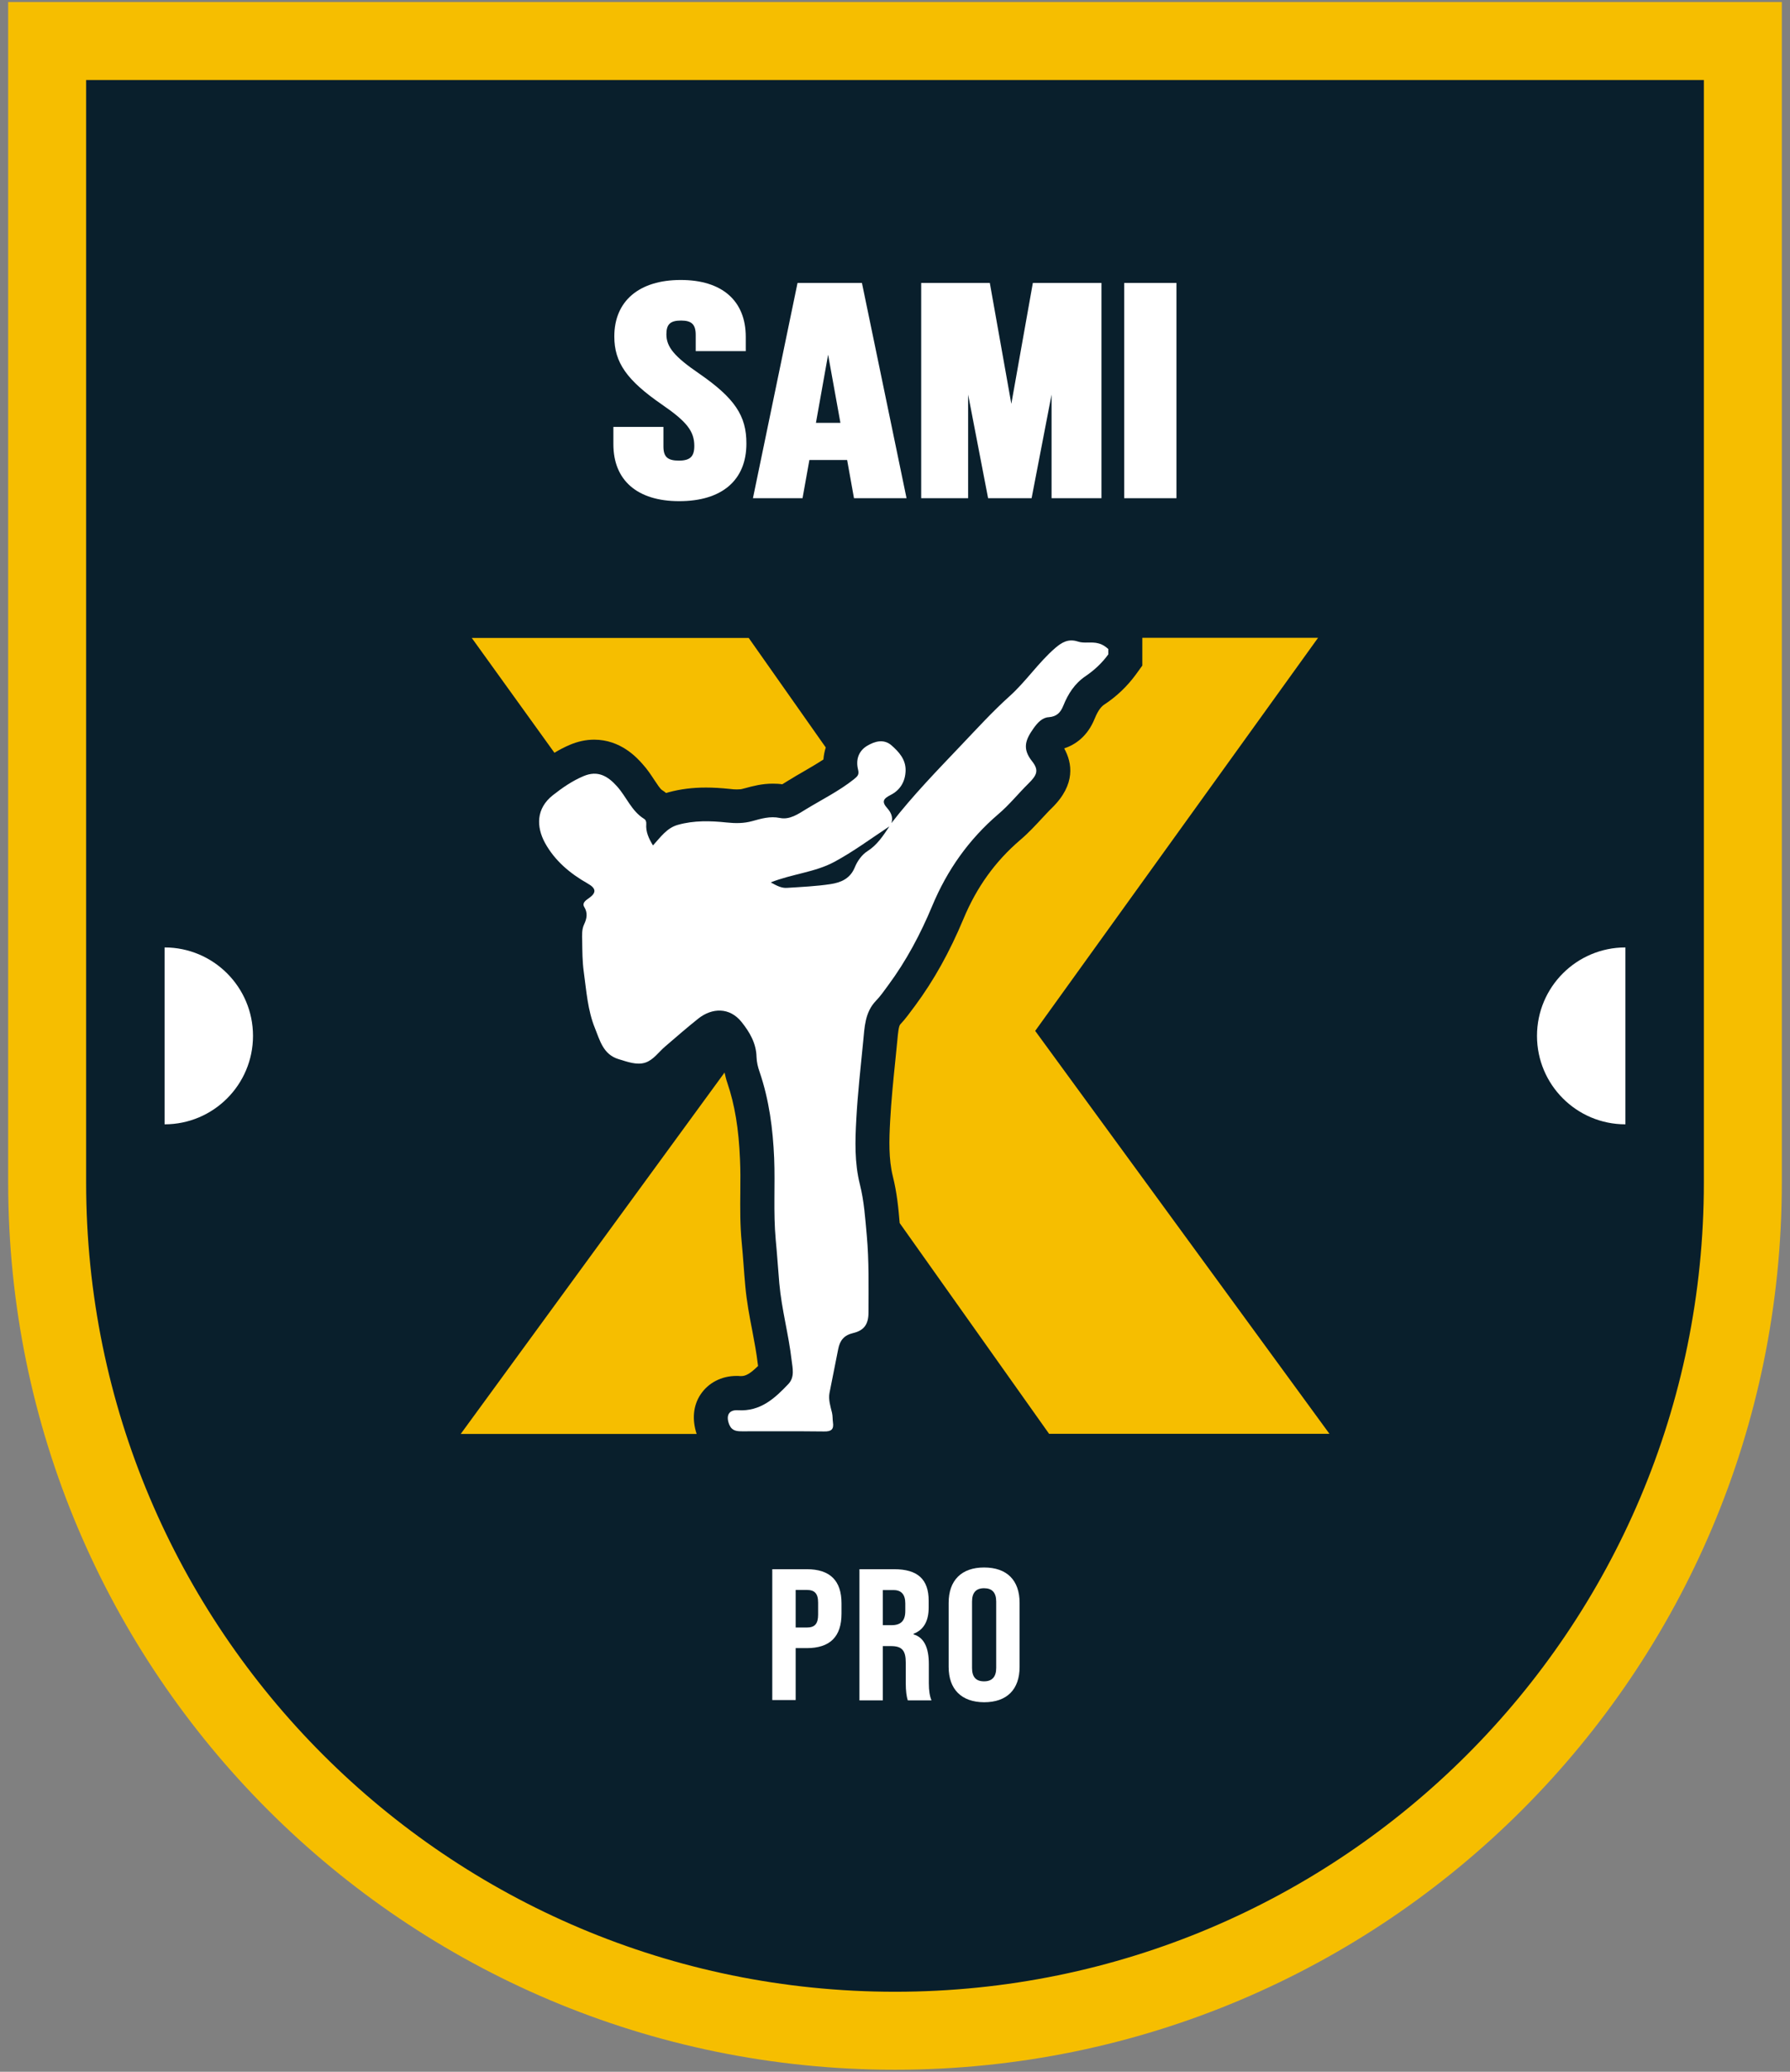
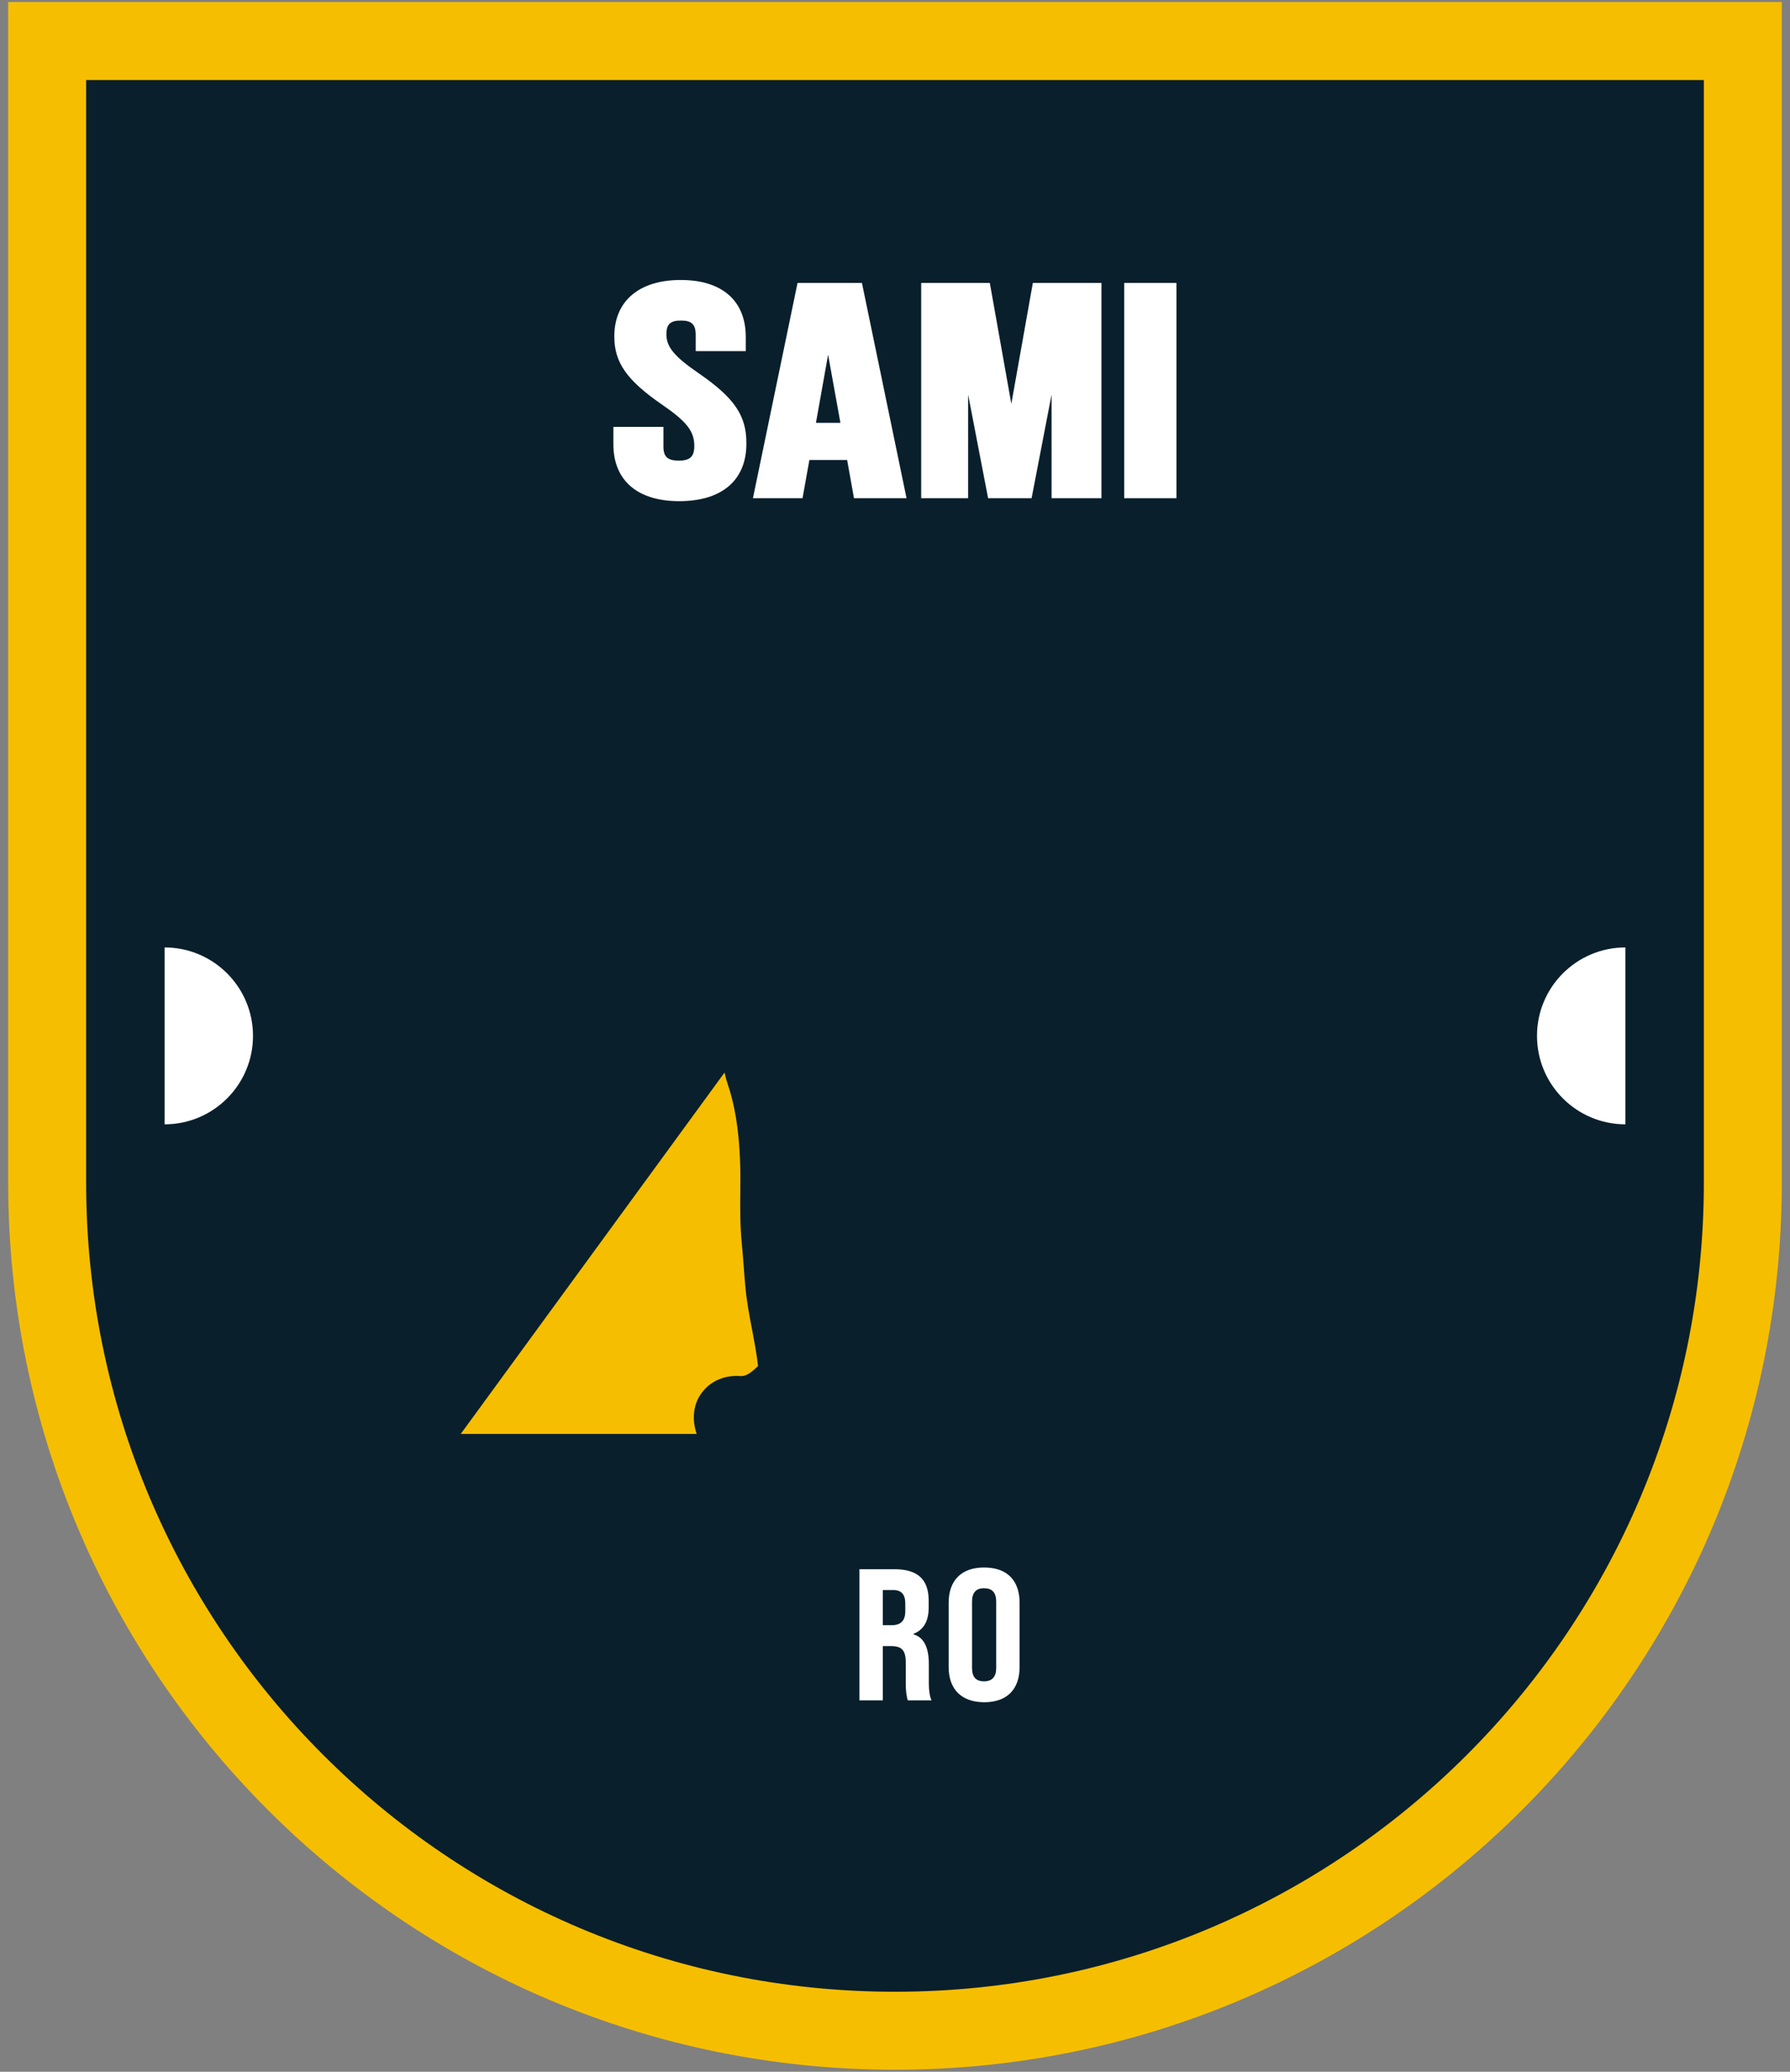
<svg xmlns="http://www.w3.org/2000/svg" width="191" height="221" viewBox="0 0 191 221" fill="none">
  <rect x="0" y="0" width="191" height="221" fill="#808080" stroke="none" />
  <path d="M185.967 4.375H5.032C5.032 4.375 5.032 7.803 5.032 11.996V126.158C5.032 176.125 45.532 216.625 95.5 216.625C145.468 216.625 185.967 176.125 185.967 126.158V4.375Z" fill="#091F2C" />
  <path fill-rule="evenodd" clip-rule="evenodd" d="M0.873 0.215H190.127V126.158C190.127 178.423 147.765 220.785 95.5 220.785C43.235 220.785 0.873 178.423 0.873 126.158V4.375V0.215ZM9.192 8.535V126.158C9.192 173.828 47.83 212.465 95.5 212.465C143.17 212.465 181.808 173.828 181.808 126.158V8.535H9.192Z" fill="#F6BE00" />
-   <path d="M110.459 109.968L140.642 68.037H121.89V70.999L121.191 71.964C120.276 73.212 119.161 74.276 117.88 75.125C117.564 75.325 117.214 75.674 116.815 76.639C116.033 78.586 114.702 79.451 113.554 79.834C114.402 81.365 114.818 83.661 112.256 86.174C111.873 86.54 111.524 86.939 111.157 87.322C110.459 88.07 109.743 88.853 108.861 89.601C106.199 91.881 104.219 94.626 102.805 98.021C101.324 101.565 99.643 104.577 97.663 107.255L97.463 107.522C97.064 108.054 96.631 108.67 96.066 109.269C95.883 109.452 95.816 110.284 95.75 110.966L95.55 112.979C95.317 115.242 95.101 117.389 94.984 119.552C94.868 121.632 94.818 123.662 95.267 125.475C95.7 127.189 95.866 128.853 95.999 130.467L111.94 152.947H141.857L110.459 109.968Z" fill="#F6BE00" />
-   <path d="M60.807 79.451C61.672 79.085 62.538 78.902 63.403 78.902C66.232 78.902 67.962 80.832 68.528 81.465C69.077 82.064 69.476 82.679 69.826 83.212C70.109 83.628 70.441 84.16 70.641 84.277C70.791 84.377 70.941 84.476 71.074 84.593C71.173 84.56 71.257 84.543 71.356 84.51C72.588 84.177 73.886 84.01 75.333 84.01C76.115 84.01 76.947 84.06 77.912 84.16C78.162 84.194 78.395 84.21 78.628 84.21C78.894 84.21 79.11 84.194 79.31 84.127L79.51 84.077C80.308 83.861 81.29 83.594 82.455 83.594C82.804 83.594 83.137 83.611 83.47 83.661C83.603 83.578 83.769 83.478 83.902 83.395L84.119 83.262C84.684 82.912 85.25 82.579 85.833 82.247C86.548 81.831 87.23 81.431 87.863 81.015C87.896 80.583 87.979 80.15 88.112 79.734L79.892 68.053H50.341L59.16 80.3C59.709 79.967 60.258 79.684 60.807 79.451Z" fill="#F6BE00" />
  <path d="M74.751 148.754C75.583 147.506 76.981 146.774 78.594 146.774C78.711 146.774 78.844 146.774 78.961 146.79H79.094C79.593 146.79 80.075 146.507 80.891 145.709L80.857 145.492C80.724 144.344 80.508 143.196 80.275 141.965C79.976 140.434 79.676 138.853 79.526 137.189C79.46 136.424 79.393 135.675 79.343 134.927C79.277 134.128 79.227 133.346 79.144 132.547C78.961 130.667 78.977 128.853 78.994 127.089C79.01 125.908 79.01 124.777 78.961 123.678C78.828 120.4 78.395 117.821 77.613 115.525C77.48 115.142 77.397 114.776 77.313 114.41L49.16 152.963H74.335C73.836 151.449 73.952 149.952 74.751 148.754Z" fill="#F6BE00" />
-   <path d="M117.231 68.636C116.482 68.419 115.7 68.669 115.018 68.436C114.003 68.103 113.304 68.519 112.605 69.118C110.808 70.666 109.494 72.679 107.713 74.277C105.899 75.907 104.236 77.737 102.538 79.518C99.993 82.197 97.413 84.843 95.117 87.804C95.334 87.155 95.034 86.623 94.685 86.224C94.036 85.508 94.269 85.192 95.017 84.809C96.049 84.293 96.598 83.378 96.631 82.213C96.665 81.015 95.916 80.2 95.117 79.501C94.302 78.802 93.353 79.069 92.538 79.551C91.59 80.117 91.307 81.065 91.556 82.08C91.706 82.663 91.49 82.812 91.091 83.145C89.51 84.393 87.73 85.275 86.032 86.307C85.184 86.823 84.269 87.472 83.22 87.255C82.172 87.039 81.24 87.322 80.275 87.588C79.377 87.838 78.495 87.838 77.546 87.738C75.816 87.555 74.052 87.505 72.338 87.987C71.14 88.32 70.475 89.318 69.676 90.184C69.227 89.451 68.894 88.736 68.96 87.904C68.977 87.654 68.91 87.455 68.711 87.338C67.38 86.506 66.847 85.009 65.849 83.894C64.884 82.812 63.802 82.13 62.255 82.796C61.073 83.295 60.008 84.027 58.993 84.826C57.18 86.257 57.23 88.204 58.145 89.901C59.193 91.814 60.824 93.179 62.704 94.244C63.619 94.759 63.669 95.225 62.837 95.808C62.504 96.041 62.088 96.323 62.338 96.74C62.737 97.405 62.621 97.971 62.321 98.62C62.072 99.152 62.105 99.768 62.122 100.367C62.138 101.465 62.138 102.547 62.288 103.645C62.571 105.691 62.704 107.771 63.486 109.685C64.002 110.949 64.351 112.48 65.999 112.979C66.897 113.246 67.945 113.662 68.877 113.345C69.742 113.046 70.291 112.214 70.957 111.648C72.138 110.633 73.32 109.602 74.534 108.637C75.982 107.505 77.846 107.422 79.127 109.019C79.992 110.101 80.691 111.282 80.724 112.746C80.741 113.296 80.874 113.845 81.057 114.36C82.072 117.339 82.472 120.417 82.605 123.529C82.721 126.424 82.505 129.319 82.771 132.231C82.921 133.778 83.021 135.326 83.154 136.89C83.403 139.669 84.152 142.348 84.468 145.093C84.568 145.925 84.818 146.89 84.135 147.622C82.671 149.17 81.14 150.584 78.744 150.434C77.729 150.368 77.43 151.05 77.829 151.998C78.112 152.647 78.628 152.681 79.194 152.681C82.105 152.681 85.017 152.664 87.929 152.697C88.695 152.714 88.994 152.481 88.878 151.716C88.828 151.383 88.861 151.05 88.778 150.701C88.611 150.018 88.378 149.303 88.511 148.587C88.811 147.023 89.144 145.459 89.443 143.895C89.626 142.98 90.059 142.431 91.041 142.198C92.239 141.915 92.671 141.216 92.671 140.001C92.671 137.273 92.738 134.527 92.488 131.782C92.322 129.968 92.205 128.138 91.756 126.357C91.174 124.044 91.24 121.698 91.373 119.352C91.523 116.59 91.839 113.828 92.106 111.083C92.255 109.568 92.289 107.988 93.453 106.773C93.953 106.257 94.352 105.675 94.768 105.109C96.715 102.48 98.229 99.618 99.477 96.623C101.074 92.796 103.387 89.535 106.515 86.856C107.697 85.858 108.645 84.659 109.727 83.594C110.658 82.679 110.891 82.163 110.109 81.182C109.044 79.834 109.444 78.886 110.276 77.704C110.725 77.072 111.224 76.54 111.906 76.506C112.771 76.44 113.171 75.99 113.454 75.291C113.97 74.01 114.668 72.912 115.85 72.114C116.782 71.481 117.597 70.716 118.262 69.801C118.262 69.601 118.262 69.418 118.262 69.235C117.963 68.969 117.663 68.752 117.231 68.636ZM92.555 90.799C91.972 91.165 91.473 91.864 91.207 92.53C90.708 93.744 89.71 94.144 88.628 94.31C87.097 94.543 85.55 94.61 84.002 94.71C83.403 94.759 82.904 94.493 82.239 94.127C84.568 93.212 86.964 93.046 89.011 91.947C91.057 90.849 92.954 89.435 94.901 88.154C94.235 89.152 93.603 90.134 92.555 90.799Z" fill="white" />
  <path d="M74.601 39.85C71.956 38.036 71.107 37.021 71.107 35.657C71.107 34.592 71.523 34.193 72.671 34.193C73.802 34.193 74.235 34.609 74.235 35.723V37.454H79.576V35.94C79.576 32.08 77.047 29.866 72.638 29.866C68.195 29.866 65.549 32.113 65.549 35.89C65.549 38.669 66.88 40.566 70.641 43.161C73.287 44.975 74.085 46.007 74.085 47.571C74.085 48.702 73.636 49.135 72.438 49.135C71.24 49.135 70.791 48.735 70.791 47.637V45.541H65.45V47.388C65.45 51.248 68.012 53.461 72.471 53.461C77.03 53.461 79.643 51.231 79.643 47.321C79.659 44.343 78.378 42.462 74.601 39.85Z" fill="white" />
  <path d="M107.913 43.078L105.617 30.183H98.295V53.145H103.304V42.096L105.434 53.145H110.076L112.206 42.096V53.145H117.53V30.183H110.209L107.913 43.078Z" fill="white" />
  <path d="M125.534 30.183H119.96V53.145H125.534V30.183Z" fill="white" />
  <path d="M85.1 30.183L80.342 53.145H85.633L86.365 49.068H90.392L91.124 53.145H96.731L91.972 30.183H85.1ZM87.064 45.108L88.362 37.837L89.676 45.108H87.064Z" fill="white" />
-   <path d="M82.405 181.367V167.39H86.082C88.561 167.39 89.793 168.604 89.793 171.034V172.132C89.793 174.594 88.561 175.809 86.082 175.809H84.901V181.35H82.405V181.367ZM84.901 173.613H86.082C86.947 173.613 87.297 173.213 87.297 172.232V170.967C87.297 169.985 86.931 169.603 86.082 169.603H84.901V173.613Z" fill="white" />
  <path d="M91.706 167.39H95.4C97.929 167.39 99.094 168.471 99.094 170.767V171.466C99.094 172.931 98.562 173.862 97.48 174.278V174.345C98.578 174.661 99.111 175.726 99.111 177.506V179.57C99.111 180.352 99.21 180.951 99.394 181.383H96.864C96.731 180.984 96.648 180.368 96.648 179.553V177.357C96.648 176.059 96.249 175.593 95.067 175.593H94.202V181.383H91.706V167.39ZM94.202 173.363H95.117C96.132 173.363 96.598 172.897 96.598 171.849V171.034C96.598 170.102 96.182 169.619 95.367 169.619H94.202V173.363Z" fill="white" />
  <path d="M101.224 177.806V170.984C101.224 168.588 102.588 167.207 105.001 167.207C107.464 167.207 108.795 168.588 108.795 170.984V177.806C108.795 180.202 107.464 181.583 105.001 181.583C102.588 181.566 101.224 180.202 101.224 177.806ZM106.299 177.922V170.851C106.299 169.886 105.866 169.42 105.001 169.42C104.136 169.42 103.72 169.902 103.72 170.851V177.922C103.72 178.887 104.136 179.353 105.001 179.353C105.866 179.353 106.299 178.871 106.299 177.922Z" fill="white" />
  <path d="M173.438 119.935C168.23 119.935 164.004 115.708 164.004 110.5C164.004 105.292 168.23 101.066 173.438 101.066V119.935Z" fill="white" />
  <path d="M17.562 101.066C22.77 101.066 26.996 105.292 26.996 110.5C26.996 115.708 22.77 119.935 17.562 119.935V101.066Z" fill="white" />
</svg>